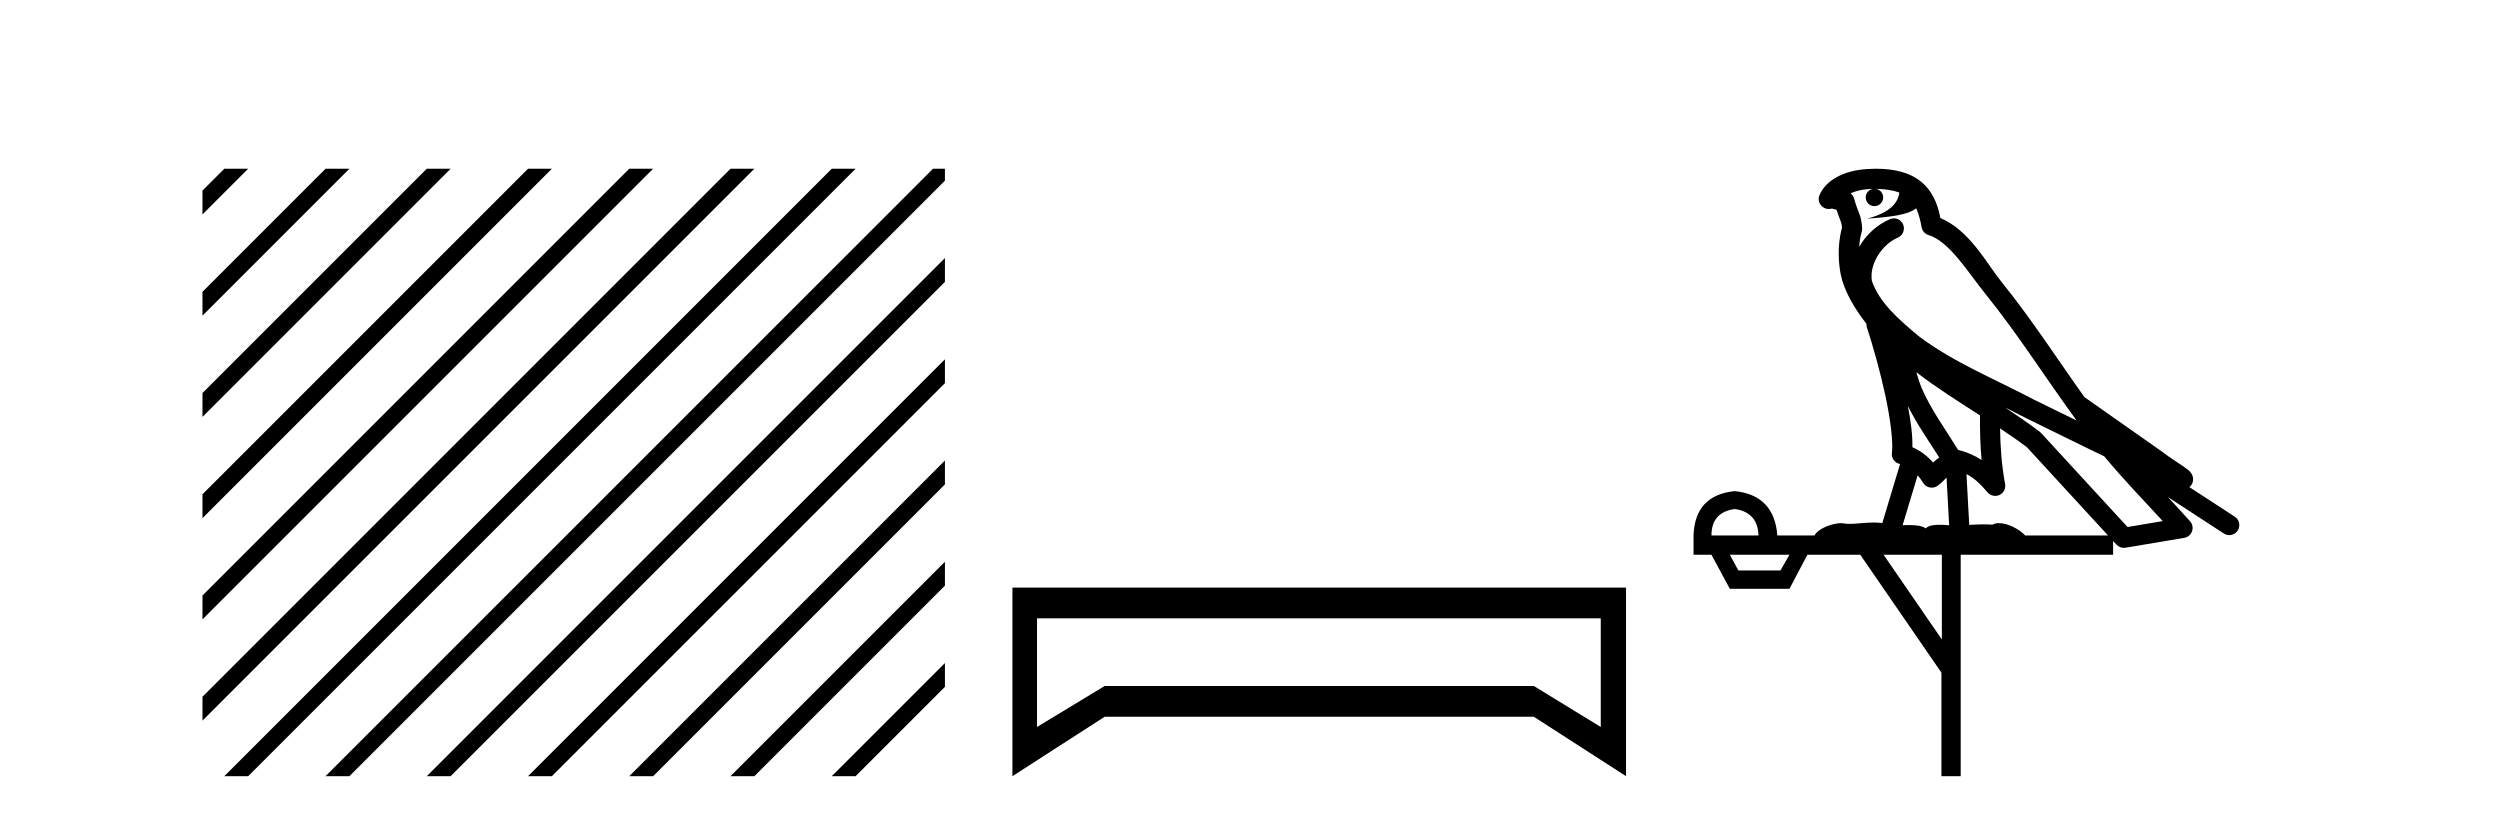
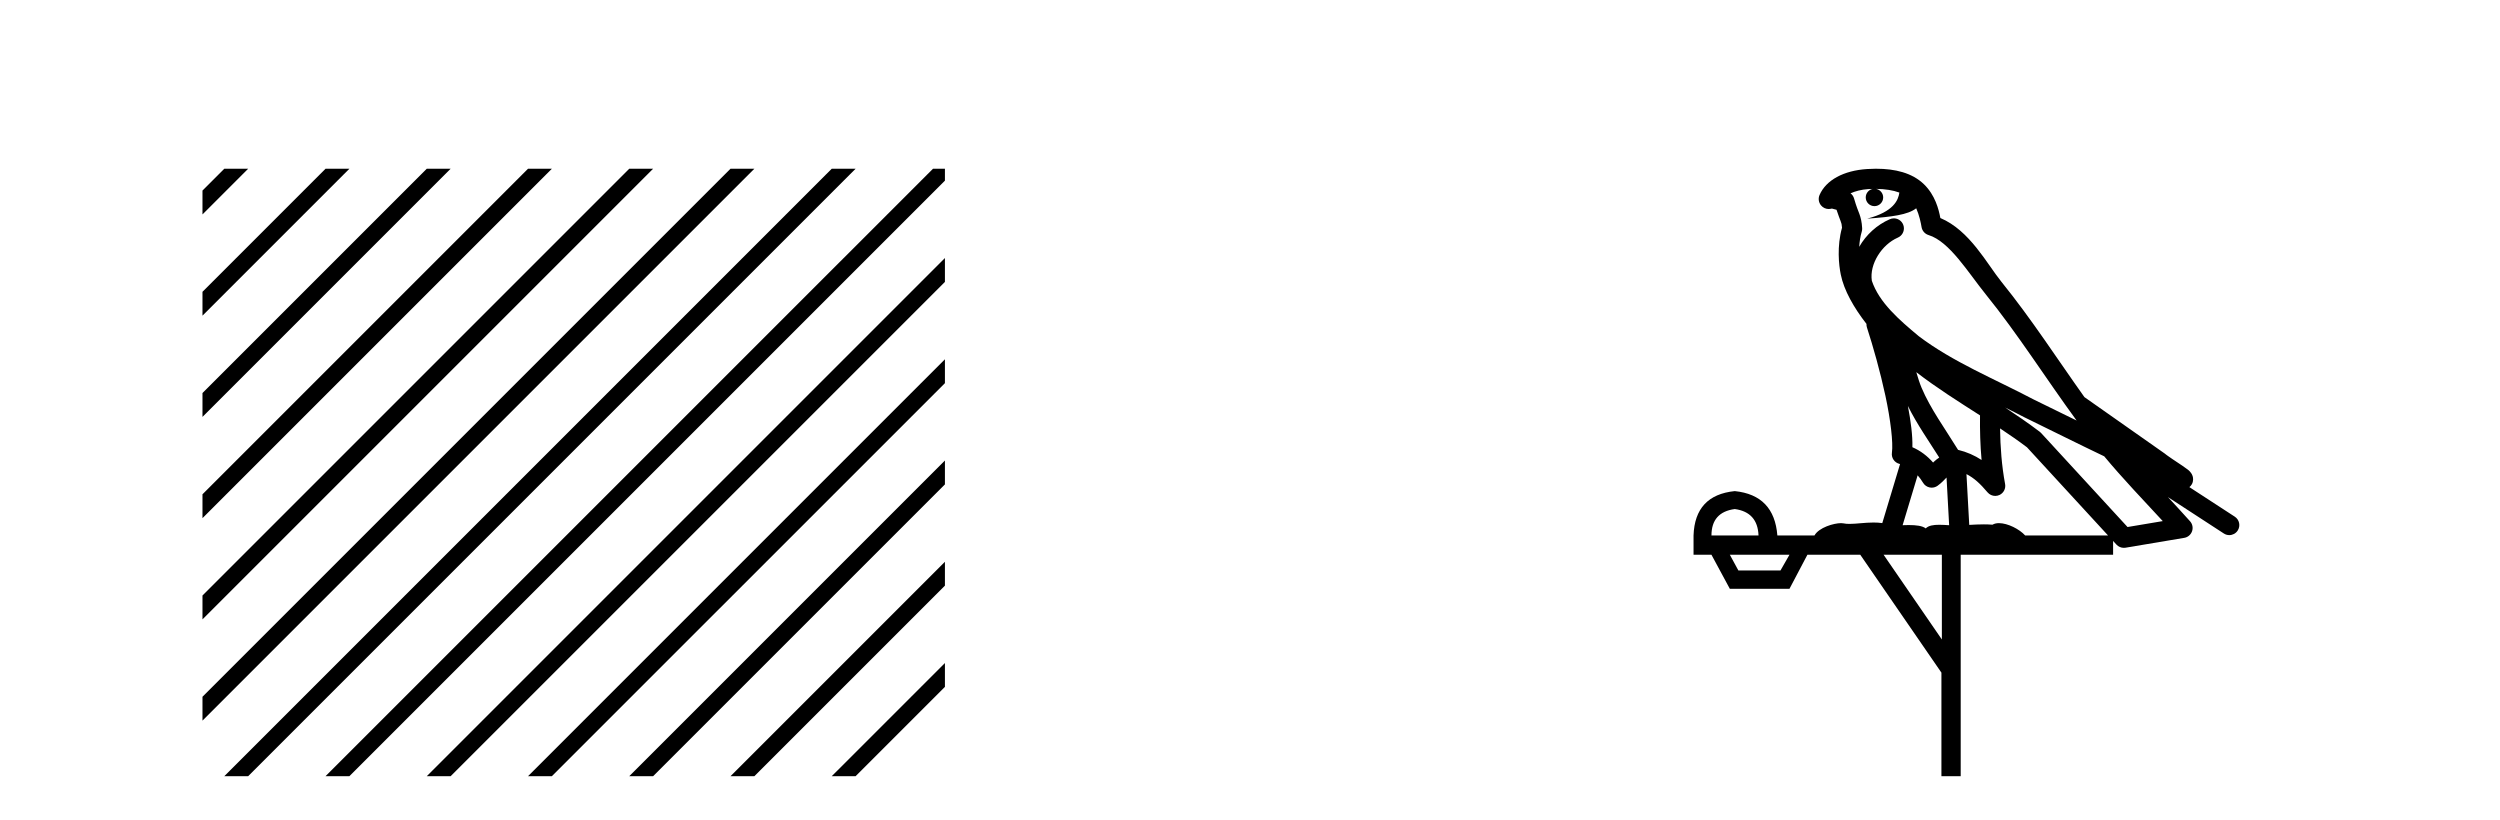
<svg xmlns="http://www.w3.org/2000/svg" width="125.0" height="41.0">
  <path d="M 11.215 8.437 L 10.124 9.528 L 10.124 10.721 L 12.11 8.735 L 12.408 8.437 ZM 16.277 8.437 L 10.124 14.59 L 10.124 14.59 L 10.124 15.783 L 17.172 8.735 L 17.47 8.437 ZM 21.339 8.437 L 10.124 19.652 L 10.124 19.652 L 10.124 20.845 L 10.124 20.845 L 22.234 8.735 L 22.532 8.437 ZM 26.401 8.437 L 10.124 24.714 L 10.124 24.714 L 10.124 25.907 L 10.124 25.907 L 27.296 8.735 L 27.594 8.437 ZM 31.463 8.437 L 10.124 29.776 L 10.124 29.776 L 10.124 30.969 L 10.124 30.969 L 32.358 8.735 L 32.656 8.437 ZM 36.525 8.437 L 10.124 34.838 L 10.124 34.838 L 10.124 36.031 L 10.124 36.031 L 37.42 8.735 L 37.719 8.437 ZM 41.587 8.437 L 11.513 38.511 L 11.513 38.511 L 11.215 38.809 L 12.408 38.809 L 42.482 8.735 L 42.781 8.437 ZM 46.65 8.437 L 16.575 38.511 L 16.575 38.511 L 16.277 38.809 L 17.47 38.809 L 47.246 9.033 L 47.246 8.437 ZM 47.246 12.902 L 21.637 38.511 L 21.637 38.511 L 21.339 38.809 L 22.532 38.809 L 47.246 14.095 L 47.246 12.902 ZM 47.246 17.964 L 26.7 38.511 L 26.7 38.511 L 26.401 38.809 L 27.594 38.809 L 47.246 19.158 L 47.246 17.964 ZM 47.246 23.026 L 31.762 38.511 L 31.463 38.809 L 32.656 38.809 L 47.246 24.22 L 47.246 23.026 ZM 47.246 28.089 L 36.824 38.511 L 36.525 38.809 L 37.719 38.809 L 47.246 29.282 L 47.246 29.282 L 47.246 28.089 ZM 47.246 33.151 L 41.886 38.511 L 41.587 38.809 L 42.781 38.809 L 47.246 34.344 L 47.246 33.151 Z" style="fill:#000000;stroke:none" />
-   <path d="M 80.038 30.917 L 80.038 36.349 L 76.69 34.299 L 55.233 34.299 L 51.851 36.349 L 51.851 30.917 ZM 50.621 29.379 L 50.621 38.809 L 55.233 35.837 L 76.69 35.837 L 81.302 38.809 L 81.302 29.379 Z" style="fill:#000000;stroke:none" />
  <path d="M 93.801 9.444 C 94.254 9.448 94.653 9.513 94.968 9.628 C 94.916 10.005 94.684 10.588 93.361 10.932 C 94.592 10.843 95.396 10.742 95.811 10.414 C 95.961 10.752 96.042 11.134 96.078 11.353 C 96.109 11.541 96.244 11.696 96.426 11.752 C 97.48 12.075 98.407 13.629 99.296 14.728 C 100.897 16.707 102.284 18.912 103.83 21.026 C 103.117 20.676 102.404 20.326 101.687 19.976 C 99.693 18.928 97.647 18.102 95.939 16.81 C 94.946 15.983 93.961 15.129 93.592 14.04 C 93.464 13.201 94.093 12.229 94.887 11.883 C 95.104 11.792 95.229 11.563 95.188 11.332 C 95.147 11.1 94.95 10.928 94.715 10.918 C 94.708 10.918 94.701 10.918 94.693 10.918 C 94.622 10.918 94.551 10.933 94.486 10.963 C 93.85 11.24 93.306 11.735 92.961 12.342 C 92.977 12.085 93.014 11.822 93.087 11.585 C 93.104 11.529 93.111 11.47 93.108 11.411 C 93.091 11.099 93.038 10.882 92.97 10.698 C 92.901 10.514 92.826 10.35 92.703 9.924 C 92.674 9.821 92.612 9.73 92.527 9.665 C 92.763 9.561 93.06 9.477 93.417 9.454 C 93.489 9.449 93.558 9.449 93.628 9.447 L 93.628 9.447 C 93.433 9.49 93.287 9.664 93.287 9.872 C 93.287 10.112 93.482 10.307 93.723 10.307 C 93.963 10.307 94.159 10.112 94.159 9.872 C 94.159 9.658 94.004 9.481 93.801 9.444 ZM 95.815 18.609 C 96.836 19.396 97.929 20.083 99.001 20.769 C 98.992 21.509 99.011 22.253 99.079 22.999 C 98.731 22.771 98.347 22.6 97.903 22.492 C 97.243 21.42 96.519 20.432 96.077 19.384 C 95.985 19.167 95.899 18.896 95.815 18.609 ZM 95.395 20.299 C 95.855 21.223 96.443 22.054 96.961 22.877 C 96.862 22.944 96.772 23.014 96.701 23.082 C 96.682 23.099 96.672 23.111 96.655 23.128 C 96.37 22.8 96.022 22.534 95.62 22.361 C 95.635 21.773 95.54 21.065 95.395 20.299 ZM 100.256 20.376 L 100.256 20.376 C 100.585 20.539 100.912 20.703 101.234 20.872 C 101.238 20.874 101.243 20.876 101.247 20.878 C 102.564 21.52 103.879 22.18 105.211 22.816 C 106.15 23.947 107.163 24.996 108.138 26.055 C 107.551 26.154 106.964 26.252 106.377 26.351 C 104.936 24.783 103.495 23.216 102.053 21.648 C 102.033 21.626 102.011 21.606 101.987 21.588 C 101.424 21.162 100.842 20.763 100.256 20.376 ZM 95.882 23.766 C 95.98 23.877 96.071 24.001 96.155 24.141 C 96.227 24.261 96.347 24.345 96.485 24.373 C 96.518 24.38 96.551 24.383 96.585 24.383 C 96.69 24.383 96.793 24.35 96.879 24.288 C 97.09 24.135 97.218 23.989 97.327 23.876 L 97.457 26.261 C 97.289 26.25 97.118 26.239 96.958 26.239 C 96.676 26.239 96.429 26.275 96.287 26.42 C 96.118 26.29 95.813 26.253 95.436 26.253 C 95.339 26.253 95.237 26.256 95.131 26.26 L 95.882 23.766 ZM 86.739 25.452 C 87.501 25.556 87.897 25.997 87.926 26.774 L 85.573 26.774 C 85.573 25.997 85.962 25.556 86.739 25.452 ZM 100.003 21.42 L 100.003 21.42 C 100.465 21.727 100.917 22.039 101.349 22.365 C 102.7 23.835 104.052 25.304 105.403 26.774 L 101.259 26.774 C 100.97 26.454 100.384 26.157 99.949 26.157 C 99.826 26.157 99.714 26.181 99.626 26.235 C 99.488 26.223 99.343 26.218 99.193 26.218 C 98.958 26.218 98.712 26.23 98.462 26.245 L 98.323 23.705 L 98.323 23.705 C 98.701 23.898 99.009 24.18 99.378 24.618 C 99.476 24.734 99.617 24.796 99.762 24.796 C 99.834 24.796 99.907 24.78 99.976 24.748 C 100.182 24.651 100.296 24.427 100.255 24.203 C 100.085 23.286 100.016 22.359 100.003 21.42 ZM 89.473 27.738 L 89.025 28.522 L 86.918 28.522 L 86.492 27.738 ZM 97.093 27.738 L 97.093 31.974 L 94.18 27.738 ZM 93.813 8.437 C 93.797 8.437 93.78 8.437 93.764 8.437 C 93.628 8.438 93.491 8.443 93.353 8.452 L 93.353 8.452 C 92.182 8.528 91.303 9.003 90.978 9.749 C 90.902 9.923 90.931 10.125 91.053 10.271 C 91.149 10.387 91.291 10.451 91.438 10.451 C 91.476 10.451 91.515 10.447 91.553 10.438 C 91.583 10.431 91.589 10.427 91.594 10.427 C 91.6 10.427 91.607 10.432 91.644 10.441 C 91.682 10.449 91.744 10.467 91.827 10.489 C 91.919 10.772 91.989 10.942 92.029 11.049 C 92.074 11.17 92.089 11.213 92.101 11.386 C 91.84 12.318 91.941 13.254 92.039 13.729 C 92.199 14.516 92.687 15.378 93.323 16.194 C 93.321 16.255 93.327 16.316 93.347 16.375 C 93.655 17.319 94.015 18.6 94.272 19.795 C 94.528 20.99 94.665 22.136 94.596 22.638 C 94.56 22.892 94.723 23.132 94.972 23.194 C 94.983 23.197 94.993 23.201 95.003 23.203 L 94.114 26.155 C 93.97 26.133 93.823 26.126 93.677 26.126 C 93.244 26.126 92.818 26.195 92.475 26.195 C 92.362 26.195 92.258 26.187 92.166 26.167 C 92.135 26.16 92.096 26.157 92.051 26.157 C 91.693 26.157 90.943 26.375 90.723 26.774 L 88.868 26.774 C 88.763 25.429 88.054 24.69 86.739 24.555 C 85.409 24.69 84.722 25.429 84.677 26.774 L 84.677 27.738 L 85.573 27.738 L 86.492 29.441 L 89.473 29.441 L 90.37 27.738 L 93.014 27.738 L 97.071 33.632 L 97.071 38.809 L 98.035 38.809 L 98.035 27.738 L 105.655 27.738 L 105.655 27.048 C 105.711 27.109 105.767 27.17 105.823 27.23 C 105.919 27.335 106.053 27.392 106.192 27.392 C 106.22 27.392 106.247 27.39 106.275 27.386 C 107.254 27.221 108.232 27.057 109.211 26.893 C 109.392 26.863 109.541 26.737 109.602 26.564 C 109.663 26.392 109.625 26.2 109.503 26.064 C 109.137 25.655 108.766 25.253 108.396 24.854 L 108.396 24.854 L 111.191 26.674 C 111.275 26.729 111.37 26.756 111.464 26.756 C 111.628 26.756 111.789 26.675 111.885 26.527 C 112.036 26.295 111.971 25.984 111.738 25.833 L 109.469 24.356 C 109.517 24.317 109.563 24.268 109.598 24.202 C 109.679 24.047 109.658 23.886 109.631 23.803 C 109.604 23.72 109.574 23.679 109.551 23.647 C 109.457 23.519 109.409 23.498 109.342 23.446 C 109.276 23.395 109.202 23.343 109.121 23.288 C 108.96 23.178 108.774 23.056 108.614 22.949 C 108.453 22.842 108.303 22.73 108.298 22.726 C 108.283 22.711 108.266 22.698 108.249 22.686 C 106.911 21.745 105.572 20.805 104.235 19.865 C 104.231 19.862 104.226 19.86 104.222 19.857 C 102.863 17.95 101.576 15.95 100.076 14.096 C 99.346 13.194 98.494 11.524 97.018 10.901 C 96.937 10.459 96.754 9.754 96.202 9.217 C 95.607 8.638 94.745 8.437 93.813 8.437 Z" style="fill:#000000;stroke:none" />
</svg>